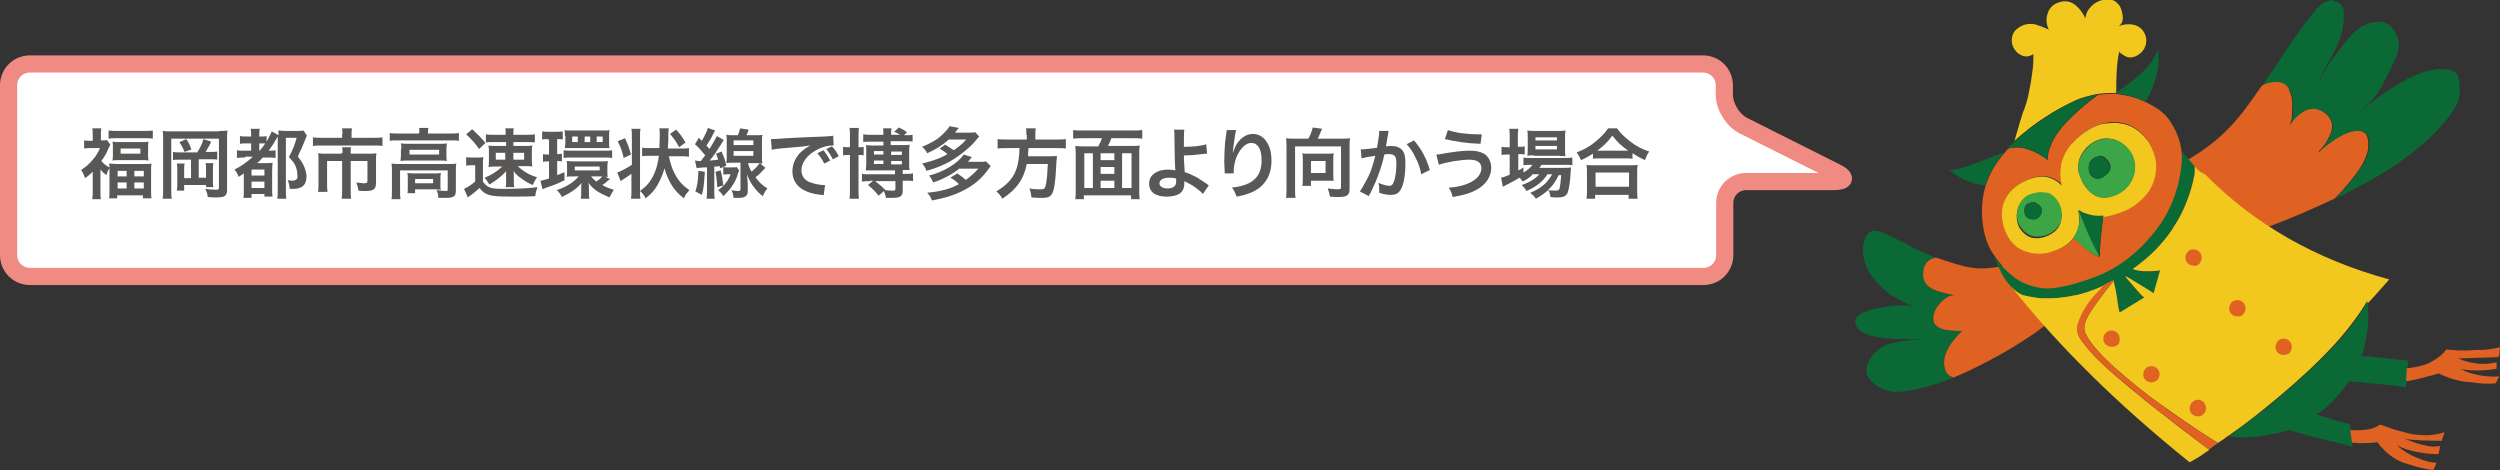
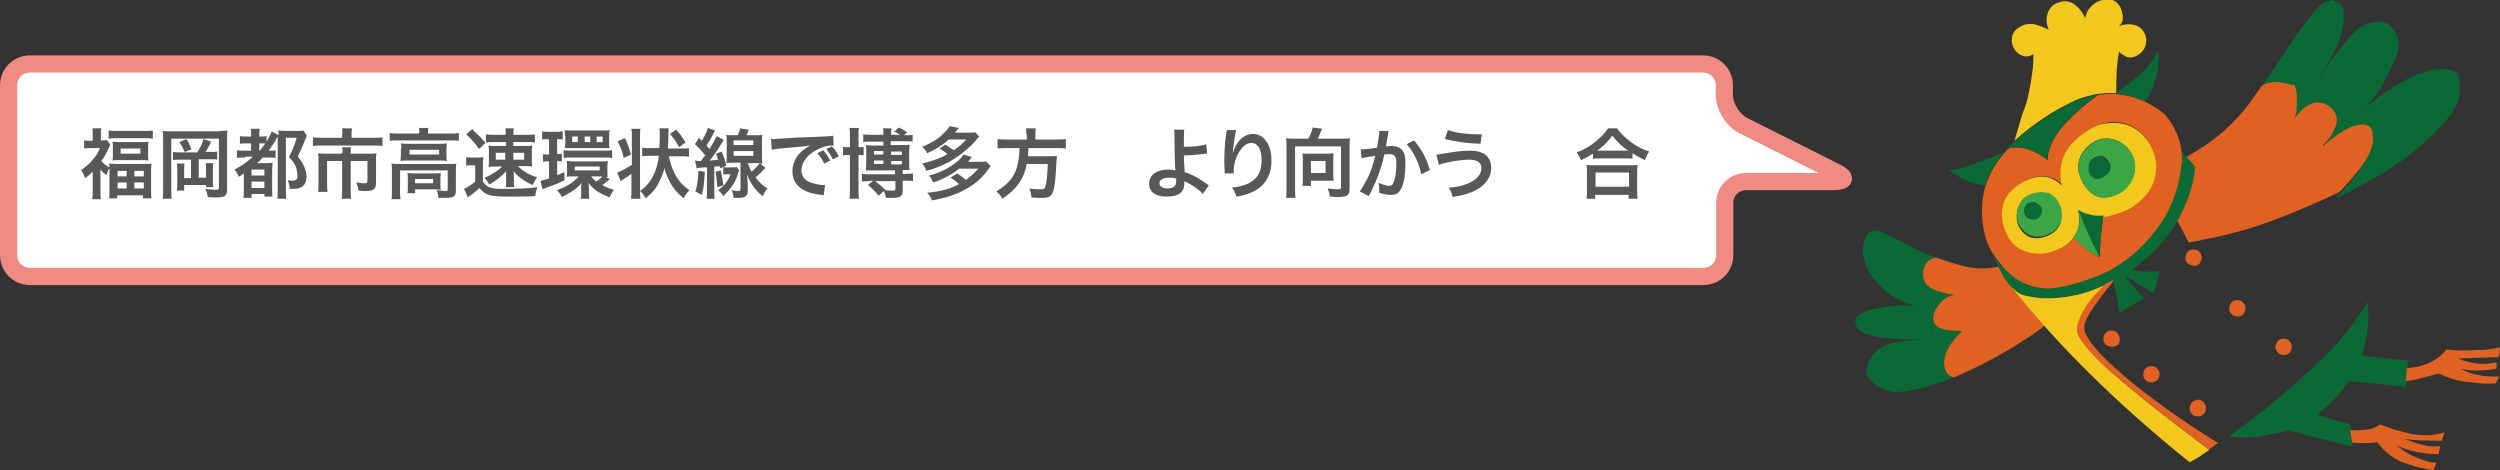
<svg xmlns="http://www.w3.org/2000/svg" version="1.1" id="レイヤー_1" x="0px" y="0px" viewBox="0 0 582.4 109.6" style="enable-background:new 0 0 582.4 109.6;" xml:space="preserve" width="582.4" height="109.6">
  <rect x="0" y="0" width="582.4" height="109.6" fill="#333333" stroke="none" />
  <style type="text/css">
	.st0{fill:#FFFFFF;}
	.st1{fill:none;stroke:#F08B84;stroke-width:4;stroke-miterlimit:10;}
	.st2{fill:#595857;}
	.st3{fill:#0B6936;}
	.st4{fill:#DF6223;}
	.st5{fill:#F2C81F;}
	.st6{fill:#717D73;}
	.st7{fill:#3CA546;}
</style>
  <g>
    <path class="st0" d="M427.2,42.3c2.8,0,3-1,0.5-2.2l-21.5-10.8c-2.5-1.2-4.5-4.5-4.5-7.2v-2.2c0-2.8-2.2-5-5-5H7c-2.8,0-5,2.2-5,5   v39.5c0,2.8,2.2,5,5,5h389.8c2.8,0,5-2.2,5-5V47.3c0-2.8,2.2-5,5-5H427.2z" />
    <path class="st1" d="M427.2,42.3c2.8,0,3-1,0.5-2.2l-21.5-10.8c-2.5-1.2-4.5-4.5-4.5-7.2v-2.2c0-2.8-2.2-5-5-5H7c-2.8,0-5,2.2-5,5   v39.5c0,2.8,2.2,5,5,5h389.8c2.8,0,5-2.2,5-5V47.3c0-2.8,2.2-5,5-5H427.2z" />
  </g>
  <g>
    <path class="st2" d="M21.6,40c-0.6,0.6-0.9,0.9-1.8,1.5c-0.2-0.7-0.5-1.3-0.9-1.9c1.2-0.8,2-1.5,2.8-2.5c0.7-0.8,1.1-1.5,1.6-2.6   H21c-0.5,0-1,0-1.4,0.1v-1.9c0.4,0.1,0.8,0.1,1.3,0.1h0.7v-1.5c0-0.5,0-1-0.1-1.4h2.1c-0.1,0.4-0.1,0.9-0.1,1.4v1.4H24   c0.4,0,0.7,0,0.9-0.1l0.8,1.1c-0.1,0.3-0.3,0.6-0.4,0.8c-0.4,1-0.9,2-1.7,3c0.5,0.6,1.1,1.1,1.9,1.5c0-0.4,0-0.5-0.1-0.9   c0.5,0,1,0.1,1.8,0.1h6.3c0.9,0,1.4,0,1.8-0.1c-0.1,0.5-0.1,1-0.1,1.8v4.5c0,0.8,0,1.4,0.1,1.8h-2v-0.7h-6v0.7h-1.9   c0.1-0.5,0.1-1.1,0.1-1.8V40c0-0.3,0-0.4,0-0.8c-0.4,0.6-0.5,0.9-0.7,1.6c-0.7-0.5-0.9-0.7-1.4-1.3v5c0,0.9,0,1.4,0.1,1.9h-2   c0.1-0.6,0.1-1.2,0.1-1.9V40z M25.3,30.4c0.6,0.1,1.2,0.1,1.9,0.1h6.5c0.9,0,1.4,0,1.9-0.1v1.9c-0.5-0.1-1-0.1-1.7-0.1H27   c-0.7,0-1.2,0-1.7,0.1V30.4z M26.3,34.4c0-0.6,0-0.9-0.1-1.4c0.5,0.1,1,0.1,1.7,0.1h5c0.7,0,1.2,0,1.7-0.1   c-0.1,0.4-0.1,0.7-0.1,1.4v1.6c0,0.6,0,0.9,0.1,1.4c-0.5-0.1-0.9-0.1-1.7-0.1h-5c-0.7,0-1.2,0-1.7,0.1c0.1-0.4,0.1-0.8,0.1-1.4   V34.4z M27.4,41.1h2.1v-1.3h-2.1V41.1z M27.4,43.9h2.1v-1.4h-2.1V43.9z M28.1,35.8h4.6v-1.2h-4.6V35.8z M31.3,41.1h2.2v-1.3h-2.2   V41.1z M31.3,43.9h2.2v-1.4h-2.2V43.9z" />
    <path class="st2" d="M51.1,30.5c1,0,1.4,0,1.9-0.1c-0.1,0.6-0.1,1.1-0.1,1.9v12c0,0.7-0.2,1.1-0.6,1.4c-0.4,0.2-1,0.3-2,0.3   c-0.6,0-0.9,0-1.9-0.1c-0.1-0.8-0.2-1.1-0.6-1.9c0.7,0.1,1.9,0.2,2.5,0.2c0.5,0,0.7-0.1,0.7-0.4V32.3H39.9v12c0,1,0,1.5,0.1,2h-2.1   c0.1-0.6,0.1-1.2,0.1-2V32.2c0-0.7,0-1.2-0.1-1.7c0.6,0.1,1.1,0.1,2,0.1H51.1z M46,35.4c0.6-0.9,1.1-1.9,1.4-3l1.8,0.6   c-0.5,1.1-0.8,1.5-1.3,2.4H49c0.8,0,1.1,0,1.6-0.1v1.9c-0.4-0.1-0.9-0.1-1.6-0.1h-2.7v4.3H48v-2c0-0.6,0-0.9-0.1-1.4h1.8   c-0.1,0.5-0.1,0.8-0.1,1.5v2.4c0,0.8,0,1.2,0.1,1.7H48l0-0.5h-5.1v1.3h-1.7c0.1-0.6,0.1-1,0.1-1.9v-2.9c0-0.7,0-0.9-0.1-1.5H43   c-0.1,0.4-0.1,0.8-0.1,1.4v2h1.6v-4.3h-2.6c-0.7,0-1.2,0-1.6,0.1v-1.9c0.5,0.1,0.9,0.1,1.6,0.1H46z M43.4,32.4   c0.7,1,0.7,1.2,1.2,2.4L43,35.4c-0.4-1-0.7-1.5-1.2-2.3L43.4,32.4z" />
    <path class="st2" d="M57.1,36.7c-0.9,0-1.4,0-1.9,0.1V35c0.5,0.1,0.9,0.1,1.9,0.1h1.4v-1.7h-0.9c-0.7,0-1.2,0-1.7,0.1v-1.8   c0.5,0.1,0.8,0.1,1.7,0.1h0.9v-0.4c0-0.6,0-1-0.1-1.4h2.1c-0.1,0.4-0.1,0.8-0.1,1.4v0.4h0.4c0.6,0,0.9,0,1.3-0.1V33   c0.6-1.1,1-1.8,1.2-2.4l1.6,0.9c0-0.5,0-0.7-0.1-1.1c0.5,0,0.8,0.1,1.6,0.1h2.8c0.7,0,1.1,0,1.5-0.1l0.8,1.2   c-0.2,0.4-0.2,0.4-0.3,0.7c-0.1,0.2-0.6,1.5-0.8,1.9c0,0.1-0.2,0.5-0.5,1.1c-0.1,0.2-0.3,0.6-0.5,1.2c0.8,1,1.1,1.5,1.5,2.4   c0.3,0.8,0.5,1.5,0.5,2.2c0,1.4-0.5,2.2-1.4,2.6C69.3,44,68.8,44,67.5,44c-0.1-1-0.2-1.4-0.5-2c0.6,0,0.7,0.1,0.9,0.1   c1,0,1.4-0.3,1.4-1c0-0.6-0.1-1.2-0.2-1.7c-0.3-1.1-0.8-1.8-1.8-2.8c0.8-1.5,1.4-2.9,1.8-4.5h-2.5v11.8c0,1,0,1.8,0.1,2.4h-2.1   c0.1-0.5,0.1-1.2,0.1-2.5V31.8c-0.1,0.2-0.2,0.3-0.3,0.5c-0.6,1.1-1.2,2-1.8,2.8h0.2c0.6,0,1,0,1.4-0.1v1.8   c-0.5-0.1-0.9-0.1-1.7-0.1h-1.3c-0.5,0.6-0.8,0.9-1.3,1.3H62c0.7,0,1.1,0,1.5-0.1c0,0.5-0.1,0.8-0.1,1.9v4.2c0,0.8,0,1.4,0.1,1.8   h-1.9v-0.6h-3v0.9h-1.9c0.1-0.4,0.1-1.1,0.1-2v-3.7c-0.4,0.3-0.7,0.5-1.2,0.8c-0.3-0.8-0.5-1.2-1-1.7c1.5-0.7,2.9-1.7,4.3-3H57.1z    M58.6,40.9h3v-1.4h-3V40.9z M58.6,43.8h3v-1.5h-3V43.8z M60.5,35.1c0.5-0.6,1-1.2,1.3-1.7c-0.3,0-0.5,0-0.8,0h-0.6v1.7H60.5z" />
    <path class="st2" d="M79.8,31.2c0-0.5-0.1-1-0.1-1.3H82c-0.1,0.4-0.1,0.8-0.1,1.3v0.9h5c1,0,1.6,0,2.2-0.1v2   c-0.6-0.1-1.1-0.1-2.2-0.1H75.1c-0.8,0-1.5,0-2.2,0.1v-2c0.7,0.1,1.3,0.1,2.2,0.1h4.6V31.2z M79.8,35.6c0-0.5,0-0.9-0.1-1.3h2.1   c-0.1,0.2-0.1,0.6-0.1,1.3v0.2H86c0.8,0,1.2,0,1.7-0.1c-0.1,0.5-0.1,0.9-0.1,1.5v5.3c0,1.6-0.5,2-2.6,2c-0.4,0-0.7,0-1.5-0.1   c-0.1-0.8-0.2-1.1-0.5-1.9c0.8,0.1,1.4,0.2,1.7,0.2c0.7,0,0.9-0.1,0.9-0.6v-4.6h-3.9v6.6c0,0.9,0,1.5,0.1,2.2h-2.2   c0.1-0.7,0.1-1.4,0.1-2.2v-6.6h-3.5v5.1c0,1,0,1.5,0.1,2.1h-2.2c0.1-0.7,0.1-1.3,0.1-2.1v-5.4c0-0.6,0-1-0.1-1.5   c0.6,0.1,1.1,0.1,1.8,0.1h3.7V35.6z" />
    <path class="st2" d="M97.7,30.9c0-0.4,0-0.8-0.1-1.1h2.2c-0.1,0.4-0.1,0.7-0.1,1.1v0.2h5.3c0.8,0,1.3,0,1.9-0.1v1.8   c-0.6-0.1-1-0.1-1.9-0.1H92.6c-0.8,0-1.2,0-1.8,0.1V31c0.6,0.1,1.1,0.1,1.9,0.1h4.9V30.9z M91.3,39.7c0-0.6,0-1.1-0.1-1.6   c0.6,0.1,1.1,0.1,1.9,0.1h11.5c0.9,0,1.3,0,1.7-0.1c-0.1,0.6-0.1,1-0.1,1.6v4.5c0,0.9-0.1,1.2-0.4,1.5c-0.4,0.3-0.9,0.4-2.1,0.4   c-0.4,0-0.5,0-1,0c-0.3,0-0.3,0-0.6,0c0-0.8-0.1-1.2-0.4-1.8c1,0.1,1.7,0.2,2.2,0.2c0.3,0,0.4-0.1,0.4-0.4v-4.4H93.2v4.7   c0,0.9,0,1.3,0.1,2h-2.1c0.1-0.4,0.1-1.1,0.1-2V39.7z M93.5,34.7c0-0.6,0-0.9-0.1-1.3c0.5,0.1,0.9,0.1,1.7,0.1h7.4   c0.7,0,1.1,0,1.6-0.1c0,0.5-0.1,0.7-0.1,1.3v1.5c0,0.7,0,0.9,0.1,1.3c-0.5-0.1-0.9-0.1-1.7-0.1h-7.4c-0.7,0-1.2,0-1.7,0.1   c0-0.4,0.1-0.7,0.1-1.3V34.7z M102.6,43c0,0.5,0,0.9,0.1,1.2c-0.3,0-1-0.1-1.5-0.1h-4.5V45h-1.8c0.1-0.3,0.1-0.7,0.1-1.4v-2.1   c0-0.5,0-0.8-0.1-1.2c0.4,0,0.8,0.1,1.4,0.1h4.9c0.7,0,0.9,0,1.5-0.1c0,0.3-0.1,0.6-0.1,1.1V43z M95.4,36h6.9v-1.1h-6.9V36z    M96.7,42.7h4.2v-1h-4.2V42.7z" />
    <path class="st2" d="M108.5,36.6c0.5,0.1,0.7,0.1,1.4,0.1h1.3c0.5,0,0.9,0,1.4-0.1c-0.1,0.5-0.1,1-0.1,1.9v3.8   c1,1.4,1.8,1.7,4.5,1.7c3.5,0,6.1-0.1,8.2-0.4c-0.3,1-0.4,1.1-0.5,2.1c-1.6,0.1-3.8,0.1-5.6,0.1c-3,0-4.3-0.1-5.2-0.4   c-0.9-0.3-1.5-0.7-2.2-1.6c-0.8,0.7-1.2,1.1-1.9,1.6c-0.4,0.2-0.6,0.4-0.8,0.6l-0.9-2c0.7-0.3,1.8-1,2.6-1.7v-3.8h-0.9   c-0.5,0-0.7,0-1.2,0.1V36.6z M110,30.1c1.3,1.2,2,1.9,3.1,3.2l-1.5,1.4c-0.9-1.3-1.7-2.2-3-3.4L110,30.1z M114.9,33.1   c-0.8,0-1.2,0-1.7,0.1v-1.9c0.6,0.1,1,0.1,2,0.1h2.6V31c0-0.4,0-0.8-0.1-1.1h2c-0.1,0.3-0.1,0.6-0.1,1v0.5h3.1c1,0,1.4,0,1.9-0.1   v1.9c-0.6-0.1-0.8-0.1-1.6-0.1h-3.4V34h2.7c0.7,0,1.2,0,1.7-0.1c-0.1,0.5-0.1,0.9-0.1,1.6v1.7c0,0.7,0,1.1,0.1,1.6   c-0.4-0.1-0.9-0.1-1.7-0.1h-1.7c0.7,0.6,0.9,0.8,1.5,1.2c1,0.7,1.8,1,3,1.4c-0.5,0.8-0.6,0.9-1,1.8c-1.1-0.5-1.7-0.8-2.6-1.5   c-0.9-0.6-1.3-1-1.9-1.8c0.1,0.3,0.1,0.7,0.1,1.3v1.3c0,0.5,0,0.8,0.1,1.2h-2c0.1-0.4,0.1-0.7,0.1-1.2v-1.3c0-0.1,0-0.5,0-1.2   c-1,1.1-2.1,2-3.9,3.1c-0.4-0.7-0.6-1-1.1-1.6c1.7-0.7,2.9-1.5,4.1-2.6h-1.5c-0.8,0-1.2,0-1.7,0.1c0.1-0.6,0.1-0.9,0.1-1.6v-1.7   c0-0.7,0-1.1-0.1-1.7c0.5,0.1,1,0.1,1.8,0.1h2.3v-0.9H114.9z M115.5,35.6v1.6h2.2v-1.6H115.5z M119.6,37.2h2.5v-1.6h-2.5V37.2z" />
    <path class="st2" d="M127.6,32.4c-0.6,0-0.9,0-1.3,0.1v-1.9c0.5,0.1,0.9,0.1,1.5,0.1h1.7c0.7,0,1.1,0,1.6-0.1v1.9   c-0.4-0.1-0.7-0.1-1.1-0.1h-0.2v3.5c0.5,0,0.6,0,1.1-0.1v1.8c-0.4,0-0.7-0.1-1.1-0.1v3.3c0.5-0.2,0.8-0.3,1.7-0.7V42   c-1.6,0.8-2.7,1.2-4.2,1.7c-0.3,0.1-0.7,0.3-0.9,0.4l-0.5-2c0.3,0,0.9-0.2,2-0.5v-4h-0.2c-0.5,0-0.8,0-1.2,0.1v-1.8   c0.4,0.1,0.7,0.1,1.2,0.1h0.2v-3.5H127.6z M142.1,41.7c-0.1,0.1-0.2,0.2-0.5,0.4c-0.4,0.4-0.8,0.7-1.3,1c1,0.6,1.7,0.8,2.7,1.1   c-0.3,0.5-0.7,1.1-1,1.8c-1.4-0.6-2.2-1-3.1-1.6c-0.8-0.6-1.3-1.1-1.8-1.8c0.1,0.6,0.1,0.9,0.1,1.3v1c0,0.6,0,1,0.1,1.4h-2   c0.1-0.4,0.1-0.8,0.1-1.5v-1c0-0.3,0-0.9,0.1-1.2c-1.1,1.3-2.2,2.1-4.6,3.3c-0.3-0.6-0.6-1.1-1.2-1.6c2.3-0.8,3.9-1.8,5.1-3.2h-1.4   c-0.6,0-1.2,0-1.4,0.1c0.1-0.3,0.1-0.6,0.1-1.1v-1.5c0-0.5,0-0.8-0.1-1.1c0.4,0,0.9,0.1,1.5,0.1h6.5c0.7,0,1.2,0,1.6-0.1   c0,0.3-0.1,0.6-0.1,1.1v1.5c0,0.5,0,0.8,0.1,1.1c-0.2,0-0.3,0-0.6,0L142.1,41.7z M131.3,35c0.5,0.1,1,0.1,1.7,0.1h7.9   c0.7,0,1.2,0,1.7-0.1v1.8c-0.6-0.1-1-0.1-1.7-0.1H133c-0.7,0-1.2,0-1.7,0.1V35z M131.6,31.6c0-0.6,0-0.9-0.1-1.3   c0.4,0.1,0.9,0.1,1.4,0.1h7.7c0.4,0,1,0,1.4-0.1c-0.1,0.5-0.1,0.8-0.1,1.3v1.7c0,0.4,0,0.9,0.1,1.2c-0.4,0-0.7,0-1.4,0H133   c-0.7,0-0.9,0-1.4,0c0-0.3,0.1-0.6,0.1-1.2V31.6z M134.6,31.8h-1.3v1.3h1.3V31.8z M133.9,39.7h5.8v-0.9h-5.8V39.7z M137.5,31.8   h-1.3v1.3h1.3V31.8z M137.7,41.1c0.4,0.5,0.7,0.8,1.2,1.2c0.6-0.4,0.9-0.6,1.4-1.2h-0.2H137.7z M140.3,31.8H139v1.3h1.4V31.8z" />
    <path class="st2" d="M147.2,31.7c0-0.7,0-1.2-0.1-1.7h2.1c-0.1,0.6-0.1,0.9-0.1,1.7v12.9c0,0.8,0,1.2,0.1,1.7H147   c0.1-0.6,0.1-1.1,0.1-2v-3.8c-0.6,0.4-1.4,1-2.1,1.4c-0.1,0.1-0.3,0.2-0.4,0.3l-0.8-2c0.8-0.3,2-0.9,3.4-1.8V31.7z M145.6,32.2   c0.7,1.5,0.9,2.1,1.4,3.8l-1.7,0.8c-0.4-1.7-0.7-2.5-1.4-3.9L145.6,32.2z M155.8,36.3c0.3,1.5,0.8,3.1,1.4,4.2   c0.5,1,1.2,1.9,1.9,2.6c0.3,0.3,0.7,0.6,1.5,1.2c-0.6,0.7-0.9,1-1.3,1.9c-1.5-1.2-2.3-2.1-3.2-3.7c-0.6-1.2-1-2.1-1.3-3.3   c-0.3,1.1-0.7,2.1-1.3,3.3c-0.8,1.6-1.7,2.6-3.1,3.7c-0.4-0.8-0.7-1.2-1.3-1.7c1.5-1.1,2.4-2.1,3.2-3.8c0.6-1.2,1-2.8,1.2-4.4h-2   c-0.8,0-1.4,0-1.9,0.1v-2c0.5,0.1,1.1,0.1,1.9,0.1h2.1c0.1-1.8,0.1-2.8,0.1-3.1c0-0.7,0-1.1-0.1-1.5h2.2c0,0.1-0.1,0.5-0.1,1.1   c0,0.4,0,0.4,0,1c0,0.7,0,1.2-0.1,2.2l0,0.4h3c0.8,0,1.4,0,1.9-0.1v2c-0.6-0.1-1.1-0.1-1.9-0.1H155.8z M158.2,34.3   c-0.6-1.2-1.1-1.9-2.1-3.1l1.4-1c1,1.1,1.3,1.5,2.2,3L158.2,34.3z" />
    <path class="st2" d="M161.9,37.4c0.3,0,0.5,0.1,0.8,0.1c0.1,0,0.1,0,0.6,0c0.4-0.6,0.6-0.8,1-1.3c-1-1.2-1.4-1.7-2.4-2.6l0.9-1.5   l0.7,0.7c0.7-1.2,1.2-2.2,1.4-3l1.7,0.6c-0.1,0.2-0.2,0.3-0.4,0.7c-0.4,0.9-1,1.9-1.6,2.8c0.3,0.4,0.3,0.4,0.7,0.8   c0.8-1.3,1.4-2.4,1.7-3l1.6,0.9c-0.2,0.3-0.3,0.5-0.6,1c-1.1,1.7-1.7,2.7-2.7,3.8c1.1-0.1,1.5-0.1,2-0.2c-0.2-0.7-0.3-0.8-0.5-1.4   l1.3-0.5c0.6,1.4,0.8,1.9,1.1,3.3l-1.4,0.6c-0.1-0.2-0.1-0.2-0.1-0.5c-0.7,0.1-0.7,0.1-1.3,0.1v5.6c0,0.9,0,1.3,0.1,1.9h-1.9   c0.1-0.6,0.1-1.1,0.1-1.9V39c-0.1,0-0.3,0-0.7,0c-1.4,0.1-1.4,0.1-1.7,0.2L161.9,37.4z M164.2,40c-0.2,3.1-0.3,4-0.7,5.4l-1.5-0.8   c0.4-1.3,0.6-2.2,0.7-4.8L164.2,40z M167.9,39.7c0.4,1.6,0.4,2.2,0.6,3.5l-1.4,0.4c-0.1-1.5-0.2-2.3-0.4-3.6L167.9,39.7z    M169.5,40.6c-0.5,0-0.7,0-1,0.1v-1.8c0.3,0.1,0.5,0.1,1.1,0.1h1.2c0.4,0,0.6,0,0.8-0.1l0.6,0.8c-0.1,0.2-0.1,0.2-0.2,0.5   c-0.4,1.4-0.8,2.2-1.5,3.2c-0.6,0.9-1,1.3-2,2.3c-0.3-0.5-0.6-0.9-1.2-1.4c1.4-1,2.3-2.1,2.9-3.7H169.5z M174.2,37.8   c0.2,0.8,0.4,1.4,0.9,2.2c0.7-0.6,1.3-1.2,1.9-2l1.3,1.1c-0.9,1-1.5,1.6-2.3,2.2c0.9,1.2,1.6,1.9,2.8,2.6c-0.5,0.5-0.7,0.9-1.1,1.8   c-0.9-0.7-1.3-1.1-1.9-1.9c-0.8-1-1.2-1.7-1.8-3.2c0.1,1.1,0.2,1.9,0.2,2.4l0,1.5c0,1.1-0.6,1.6-2.1,1.6c0,0-0.1,0-0.1,0h-0.5   c-0.3,0-0.3,0-0.6,0c-0.1-0.8-0.2-1.2-0.5-1.8c0.6,0.1,1,0.2,1.5,0.2c0.4,0,0.6-0.1,0.6-0.4v-6.2h-1.5c-0.6,0-1.3,0-1.8,0.1   c0.1-0.5,0.1-1.1,0.1-1.7v-3.2c0-0.7,0-1.3-0.1-1.7c0.5,0.1,0.9,0.1,1.7,0.1h1c0.3-0.7,0.4-1.1,0.5-1.6l2,0.3   c-0.2,0.6-0.3,0.9-0.5,1.3h2c0.9,0,1.3,0,1.7-0.1c-0.1,0.5-0.1,0.9-0.1,1.8v3.2c0,0.8,0,1.2,0.1,1.7c-0.5-0.1-1.1-0.1-1.7-0.1   H174.2z M170.9,33.8h4.6v-1.1h-4.6V33.8z M170.9,36.3h4.6v-1.1h-4.6V36.3z" />
    <path class="st2" d="M179.6,32.4c0.4,0,0.6,0,0.7,0c0.3,0,0.3,0,2.9-0.2c1-0.1,4-0.2,8.9-0.4c1.5-0.1,1.7-0.1,2-0.2l0.1,2.3   c-0.2,0-0.2,0-0.4,0c-1.1,0-2.4,0.4-3.5,1c-2.3,1.2-3.6,3-3.6,4.8c0,1.4,0.9,2.5,2.4,2.9c0.9,0.3,2,0.5,2.7,0.5c0,0,0.2,0,0.4,0   l-0.3,2.4c-0.2-0.1-0.3-0.1-0.6-0.1c-2-0.2-3.1-0.6-4.2-1.2c-1.6-0.9-2.5-2.4-2.5-4.3c0-1.5,0.6-3,1.7-4.2c0.7-0.7,1.3-1.2,2.5-1.8   c-1.4,0.2-2.1,0.3-6,0.6c-1.2,0.1-2.3,0.2-3,0.4L179.6,32.4z M191.8,35c0.7,0.8,1,1.3,1.6,2.4l-1.4,0.7c-0.5-1.1-1-1.7-1.6-2.4   L191.8,35z M194,37.1c-0.5-1-0.9-1.6-1.5-2.4l1.3-0.6c0.7,0.7,1.1,1.3,1.6,2.3L194,37.1z" />
    <path class="st2" d="M198,31.6c0-0.8,0-1.2-0.1-1.8h2.2c-0.1,0.5-0.1,0.9-0.1,1.8v2.7c0.7,0,0.8,0,1.2-0.1v2   c-0.3-0.1-0.5-0.1-1.2-0.1v8c0,0.9,0,1.6,0.1,2.2h-2.2c0.1-0.6,0.1-1.2,0.1-2.2v-8c-0.8,0-1.1,0-1.6,0.1v-2   c0.4,0.1,0.7,0.1,1.6,0.1V31.6z M202.7,42.2c-0.7,0-1.3,0-1.9,0.1v-1.8c0.4,0.1,1.2,0.1,1.9,0.1h5.8v-0.9h-5.3c-0.8,0-1.1,0-1.5,0   c0-0.5,0.1-0.9,0.1-1.4v-3.2c0-0.7,0-1-0.1-1.3c0.4,0,0.7,0.1,1.5,0.1h2.6v-0.9H203c-0.8,0-1.4,0-1.9,0.1v-1.8   c0.6,0.1,1.1,0.1,1.9,0.1h2.8v-0.1c0-0.5,0-1-0.1-1.4h2c-0.1,0.4-0.1,0.9-0.1,1.4v0.1h2.1c-0.4-0.2-0.6-0.4-1.4-0.7l1.1-1   c0.9,0.4,1.2,0.6,1.9,1.1l-0.7,0.7h0.6c0.5,0,1,0,1.4-0.1V33c-0.4-0.1-1-0.1-1.9-0.1h-3.2v0.9h2.8c0.7,0,1.1,0,1.6-0.1   c0,0.4-0.1,0.7-0.1,1.3v3.2c0,0.6,0,0.9,0.1,1.4c-0.5,0-0.7,0-1.6,0v0.9h0.8c0.8,0,1.1,0,1.6-0.1v1.8c-0.4-0.1-0.9-0.1-1.6-0.1   h-0.8v2.3c0,0.7-0.2,1.2-0.6,1.4c-0.4,0.2-0.8,0.3-2,0.3c-0.3,0-0.6,0-1.3,0c-0.1-0.6-0.2-0.9-0.5-1.6l-1.2,1.1   c-0.9-1.1-1.4-1.6-2.5-2.5l1.2-1H202.7z M203.6,35.2v0.8h2.2v-0.8H203.6z M203.6,37.4v0.8h2.2v-0.8H203.6z M203.9,42.2   c1.1,0.9,1.5,1.2,2.4,2.1c0.5,0.1,1.1,0.1,1.7,0.1c0.5,0,0.6-0.1,0.6-0.4v-1.8H203.9z M207.6,36.1h2.5v-0.8h-2.5V36.1z M207.6,38.3   h2.5v-0.8h-2.5V38.3z" />
    <path class="st2" d="M220.2,33.7c0.8,0.5,1.2,0.8,2,1.3c1.4-1,2-1.5,2.9-2.5h-4.1c-1.5,1.4-3,2.3-5,3.2c-0.3-0.6-0.6-1-1.2-1.5   c2-0.8,3.6-1.7,4.8-2.9c0.8-0.8,1.3-1.3,1.6-1.9l2.2,0.4c-0.5,0.6-0.6,0.6-0.9,1.1h3.1c0.7,0,1.2,0,1.6-0.1l0.9,1   c-1,1.2-1.5,1.8-2.3,2.5c-3,2.7-5.9,4.4-10,5.5c-0.2-0.7-0.5-1.2-1-1.7c2.4-0.6,4.3-1.2,5.9-2.2c-0.5-0.5-1.1-0.8-1.8-1.3   L220.2,33.7z M223.6,39.2c-1.3,1-1.8,1.3-2.9,1.9c-1.2,0.6-2,1-3.3,1.4c-0.4-0.8-0.5-1.1-1-1.6c3.4-0.8,6.8-2.9,8.1-4.9l1.9,0.6   c-0.5,0.6-0.6,0.7-0.9,1.1h2.6c0.7,0,1.1,0,1.6-0.1l1.1,1.1c-0.2,0.3-0.3,0.3-0.6,0.8c-1.7,2.3-3.4,3.7-6.2,5.1   c-2.1,1-3.8,1.5-6.9,2.1c-0.3-0.9-0.5-1.1-1.1-1.8c3.2-0.3,5.4-0.9,7.4-2c-0.7-0.7-1.1-1-2-1.5l1.6-1c0.9,0.6,1.3,0.9,2,1.5   c1-0.7,1.7-1.3,2.9-2.6H223.6z" />
    <path class="st2" d="M239.1,31.4c0-0.6,0-1.1-0.1-1.5h2.3c-0.1,0.4-0.1,0.8-0.1,1.5v1.1h4.9c1,0,1.6,0,2.2-0.1v2.2   c-0.6-0.1-1.1-0.1-2.2-0.1h-6.5c-0.1,1.3-0.1,1.4-0.1,1.9h4.9c0.9,0,1.4,0,1.8-0.1c0,0.1,0,0.1,0,0.2c0,0.3,0,0.5-0.1,1.2   c-0.1,2.7-0.3,5-0.6,6.3c-0.4,1.7-1,2.1-2.8,2.1c-0.6,0-1,0-2.4-0.1c-0.1-0.8-0.2-1.4-0.5-2.1c1,0.2,1.9,0.2,2.7,0.2   c0.8,0,1-0.2,1.2-1.4c0.2-1.1,0.3-2.2,0.4-4.5h-4.9c-0.7,3.6-2.4,5.9-5.7,8.1c-0.4-0.8-0.8-1.2-1.4-1.7c1.6-1,2.3-1.6,3.2-2.6   c1.5-1.8,2.1-3.9,2.2-7.5h-2.9c-0.9,0-1.6,0-2.2,0.1v-2.2c0.6,0.1,1.3,0.1,2.2,0.1h4.6V31.4z" />
-     <path class="st2" d="M255.9,34c0.3-0.6,0.6-1.1,0.8-1.8h-4.5c-0.9,0-1.5,0-2.2,0.1v-2c0.6,0.1,1.3,0.1,2.2,0.1h11.7   c0.8,0,1.5,0,2.2-0.1v2c-0.6-0.1-1.3-0.1-2.2-0.1h-5c-0.2,0.6-0.5,1.3-0.8,1.8h5.3c0.9,0,1.5,0,2.1-0.1c-0.1,0.7-0.1,1.2-0.1,2.3   V44c0,1,0,1.8,0.1,2.4h-2v-0.9h-11v0.9h-2c0.1-0.7,0.1-1.3,0.1-2.4v-7.7c0-0.9,0-1.5-0.1-2.3c0.6,0.1,1.2,0.1,2.1,0.1H255.9z    M254.6,35.7h-2v8.1h2V35.7z M256.4,37.3h3.2v-1.6h-3.2V37.3z M259.6,38.9h-3.2v1.6h3.2V38.9z M259.6,43.8v-1.7h-3.2v1.7H259.6z    M261.4,43.8h2.2v-8.1h-2.2V43.8z" />
    <path class="st2" d="M275.9,30.2c-0.1,0.6-0.1,1.5-0.1,2.8c0,0.2,0,0.3,0,1.2c2.1,0,4.1-0.2,5.2-0.6l0.2,2.2c-0.4,0-0.4,0-1.2,0.1   c-1.5,0.2-2.8,0.3-4.2,0.3c0,1.4,0.1,2.2,0.2,3.9c1,0.3,1.8,0.7,2.8,1.2c0.6,0.4,0.9,0.6,2.3,1.5c0.2,0.2,0.3,0.2,0.5,0.4l-1.4,2   c-0.3-0.4-0.6-0.7-1.3-1.2c-0.9-0.7-1.4-1-2.4-1.5c-0.2-0.1-0.4-0.2-0.6-0.3c0,0.1,0,0.3,0,0.6c0,2-1.4,3-4.1,3   c-1.8,0-3.1-0.5-3.7-1.5c-0.3-0.4-0.4-1-0.4-1.6c0-1.9,1.8-3.2,4.4-3.2c0.7,0,1.3,0.1,1.7,0.2c0-0.1,0-0.1,0-0.2   c-0.1-0.6-0.2-5.5-0.2-7.7c0-0.9,0-1.1-0.1-1.6L275.9,30.2z M272.3,41.4c-1.3,0-2.2,0.5-2.2,1.3c0,0.4,0.2,0.7,0.6,0.9   c0.3,0.2,0.8,0.3,1.3,0.3c0.7,0,1.3-0.2,1.6-0.5c0.2-0.2,0.4-0.6,0.4-1c0-0.3,0-0.8,0-0.8C273.3,41.4,273,41.4,272.3,41.4z" />
    <path class="st2" d="M288,30.3c-0.2,0.6-0.3,1.1-0.6,3.4c-0.1,0.7-0.2,1.4-0.2,1.8h0.1c0-0.1,0-0.1,0.1-0.4   c0.2-0.6,0.6-1.5,1.1-2.1c1-1.2,2.1-1.8,3.4-1.8c1.2,0,2.3,0.6,3,1.6c0.9,1.2,1.3,2.6,1.3,4.7c0,3.4-1.6,6-4.6,7.3   c-0.9,0.4-2.2,0.8-3.5,1c-0.4-1-0.6-1.4-1.1-2.1c1.8-0.2,2.8-0.5,3.9-1c2.1-1.1,3-2.7,3-5.4c0-2.6-0.9-4-2.4-4   c-0.7,0-1.3,0.3-1.9,0.9c-1.4,1.4-2.2,3.6-2.2,5.8c0,0.1,0,0.2,0,0.4l-2.1,0c0-0.1,0-0.2,0-0.2c0-0.1,0-0.2,0-0.3   c0-0.5-0.1-1.8-0.1-2.2c0-1.4,0.1-3.4,0.2-4.6l0.3-2.2c0-0.3,0.1-0.4,0.1-0.6L288,30.3z" />
    <path class="st2" d="M304.8,32.3c0.4-0.7,0.9-1.9,1-2.6L308,30c-0.1,0.2-0.2,0.5-0.4,0.9c-0.3,0.7-0.4,1-0.6,1.4h5.8   c0.8,0,1.2,0,1.7-0.1c-0.1,0.6-0.1,1.1-0.1,1.7v10.1c0,0.9-0.2,1.3-0.7,1.6c-0.4,0.2-1,0.3-2,0.3c-0.4,0-0.7,0-1.9-0.1   c-0.1-0.8-0.2-1.1-0.5-1.9c0.8,0.1,1.7,0.2,2.3,0.2c0.7,0,0.8-0.1,0.8-0.5v-9.5h-10.7v10c0,1,0,1.4,0.1,2h-2.2c0.1-0.5,0.1-1,0.1-2   V34c0-0.6,0-1.1-0.1-1.8c0.5,0.1,0.9,0.1,1.7,0.1H304.8z M310.6,40.7c0,0.6,0,1,0.1,1.4c-0.4,0-1,0-1.5,0h-3.8v1.2h-2   c0.1-0.5,0.1-1,0.1-1.5V37c0-0.5,0-0.9-0.1-1.3c0.4,0.1,0.7,0.1,1.3,0.1h4.7c0.5,0,0.9,0,1.3-0.1c-0.1,0.5-0.1,0.8-0.1,1.4V40.7z    M305.4,40.3h3.4v-2.8h-3.4V40.3z" />
    <path class="st2" d="M323.5,30.5c-0.1,0.2-0.1,0.4-0.1,0.6c0,0.2-0.1,0.3-0.1,0.6c-0.1,0.4-0.1,0.4-0.3,1.7   c-0.1,0.4-0.1,0.4-0.1,0.7c0.5,0,0.8-0.1,1.1-0.1c1.2,0,2,0.3,2.6,0.9c0.6,0.7,0.8,1.5,0.8,3.2c0,3.1-0.5,5.5-1.4,6.5   c-0.5,0.6-1,0.8-2,0.8c-0.8,0-1.6-0.1-2.7-0.5c0-0.4,0-0.6,0-0.8c0-0.5,0-0.8-0.2-1.5c1,0.4,2,0.7,2.6,0.7c0.5,0,0.8-0.3,1.1-1.2   c0.3-0.9,0.5-2.5,0.5-4.1c0-1.6-0.4-2.1-1.8-2.1c-0.4,0-0.6,0-1,0.1c-0.5,2.2-0.7,2.7-1.1,3.9c-0.6,1.8-1.1,2.9-2.1,5   c-0.1,0.2-0.1,0.2-0.3,0.5c-0.1,0.1-0.1,0.1-0.1,0.3l-2.1-1.1c0.5-0.7,1.2-2,1.9-3.3c0.8-1.7,1-2.5,1.7-5c-0.9,0.1-2.6,0.4-3.2,0.6   l-0.2-2.1c0.7,0,2.8-0.2,3.8-0.4c0.3-1.9,0.5-3,0.5-3.6c0-0.1,0-0.2,0-0.3L323.5,30.5z M329.4,32.7c1.8,2.1,2.9,4.2,3.7,6.9l-2,1   c-0.3-1.5-0.7-2.7-1.4-4c-0.6-1.3-1.2-2.1-2-3L329.4,32.7z" />
    <path class="st2" d="M334.6,36c0.5,0,0.5,0,2.1-0.3c2.5-0.4,4.1-0.6,5.6-0.6c1.4,0,2.5,0.2,3.4,0.7c1.1,0.7,1.7,1.9,1.7,3.3   c0,2-1.2,3.9-3.4,5.1c-1.5,0.8-2.7,1.2-5.6,1.7c-0.2-0.9-0.4-1.4-0.9-2.2c2.1-0.1,4-0.6,5.4-1.4c1.4-0.8,2.2-1.9,2.2-3.1   c0-1.3-0.9-2-2.8-2c-2,0-5.6,0.6-7.1,1.2L334.6,36z M337.3,30.3c2,0.7,4.6,1,7.4,1c0.1,0,0.3,0,0.5,0l-0.3,2.2   c-3.2-0.1-5.7-0.5-8.3-1.1L337.3,30.3z" />
-     <path class="st2" d="M356.9,40.8c-0.7,0.7-1.1,0.9-2.2,1.5c-0.2-0.4-0.3-0.5-0.7-0.9c-1,0.6-1.9,1.1-3.5,1.9c0,0-0.1,0.1-0.2,0.1   c0,0-0.1,0-0.2,0.1l-0.4-2.1c0.5-0.1,1.1-0.3,2-0.7V36h-0.5c-0.5,0-0.9,0-1.4,0.1v-1.9c0.4,0.1,0.8,0.1,1.4,0.1h0.5V32   c0-0.9,0-1.4-0.1-2h2.1c-0.1,0.6-0.1,1.1-0.1,2v2.2h0.3c0.6,0,0.9,0,1.3-0.1V36c-0.4-0.1-0.8-0.1-1.2-0.1h-0.3v3.8   c0.5-0.2,0.6-0.3,1.2-0.7v1.2c1-0.6,1.6-1.1,2.1-1.8h-0.4c-0.7,0-1.2,0-1.7,0.1v-1.8c0.4,0.1,0.9,0.1,1.7,0.1h7.8   c0.9,0,1.4,0,1.9-0.1v1.8c-0.5-0.1-1.1-0.1-1.8-0.1h-5.4c-0.2,0.3-0.2,0.4-0.5,0.7h5.7c0.9,0,1.2,0,1.7-0.1c0,0.3-0.1,0.5-0.1,1.1   c-0.1,2.2-0.4,4-0.7,4.8c-0.4,0.8-0.9,1.1-2.5,1.1c-0.5,0-0.8,0-1.5-0.1c-0.1-0.7-0.2-1.1-0.5-1.6c-1,0.8-1.7,1.3-2.9,2   c-0.4-0.6-0.7-0.9-1.3-1.4c1.6-0.7,2.3-1.1,3.2-1.9c0.7-0.6,1.3-1.4,1.9-2.4h-1.1c-1.1,1.7-2.6,2.9-4.9,3.9   c-0.3-0.6-0.6-0.9-1.1-1.4c2-0.7,3.2-1.5,4.1-2.5H356.9z M357.4,36.2c-0.7,0-1.3,0-1.6,0.1c0.1-0.5,0.1-1,0.1-1.7V32   c0-0.8,0-1.1-0.1-1.6c0.6,0.1,1,0.1,1.8,0.1h5.2c0.9,0,1.4,0,1.9-0.1c-0.1,0.5-0.1,0.9-0.1,1.8v2.5c0,0.8,0,1.3,0.1,1.7   c-0.4,0-0.9-0.1-1.6-0.1H357.4z M357.7,32.7h5V32h-5V32.7z M357.7,34.8h5V34h-5V34.8z M363.1,40.8c-0.7,1.5-1.4,2.5-2.5,3.5   c0.7,0.1,1.3,0.1,1.8,0.1c0.7,0,0.9-0.2,1-0.9c0.1-0.6,0.2-1.4,0.3-2.7H363.1z" />
    <path class="st2" d="M371.1,35.8c-1.2,0.7-1.6,1-2.8,1.5c-0.3-0.7-0.5-1.1-1-1.8c1.7-0.6,3.2-1.5,4.5-2.6c1.2-1,2.1-1.9,2.8-3h2.1   c0.8,1.1,1.6,1.9,3,3c1.4,1.1,2.7,1.8,4.5,2.4c-0.5,0.7-0.6,1.1-1,2c-1.3-0.6-1.8-0.9-2.9-1.6V37c-0.4-0.1-0.9-0.1-1.6-0.1h-6.1   c-0.6,0-1.1,0-1.5,0.1V35.8z M369.6,46.2c0.1-0.6,0.1-1.1,0.1-1.9v-4.1c0-0.7,0-1.2-0.1-1.8c0.4,0.1,0.8,0.1,1.5,0.1h8.9   c0.7,0,1.1,0,1.5-0.1c-0.1,0.5-0.1,1-0.1,1.8v4.2c0,0.8,0,1.3,0.1,1.9h-2.1v-0.9h-7.8v0.9H369.6z M371.7,43.5h7.8v-3.3h-7.8V43.5z    M378.7,35.1c0.2,0,0.3,0,0.6,0c-1.6-1.1-2.5-2-3.7-3.5c-1.1,1.5-1.9,2.3-3.5,3.5c0.2,0,0.3,0,0.5,0H378.7z" />
  </g>
  <g>
    <path class="st3" d="M546,3.1c0-1.5-0.7-2.5-2.1-2.8c-0.5-0.4-1.4-0.3-2.6,0.4c-0.8,0.1-3.6,3.5-8.2,10.2c-2.4,3.7-4.5,6.7-6.2,9.2   c0.9-0.6,2-0.9,3.3-0.9c1.6,0,2.7,0.7,3.4,2.1c0.4,0.8,0.6,1.8,0.6,3c0,1.6,0,2.6-0.1,3c-0.1,0.8-0.3,1.4-0.6,2   c1.8-2.4,3.5-3.7,5-3.9c1.5-0.2,2.9,0.4,4.1,1.7c1.2,1.3,1.1,3.2-0.2,5.5c-0.6,1-1.2,1.9-2,2.6v0.3c0.6-0.7,1.7-1.6,3.2-2.6   c2.3-1.6,4.3-2.4,5.9-2.4c1.1,0,1.8,0.4,2.1,1.2c0.2,0.4,0.3,1.2,0.3,2.3c0,2.4-1.8,5.6-5.3,9.5c-0.8,0.9-1.7,1.9-2.6,2.8   c1.5-0.7,3-1.5,4.5-2.3c7.3-3.7,13.1-7.7,17.6-12c4.5-4.3,6.8-7.7,6.9-10.2c0.1-2.5-0.2-4.1-0.7-4.7c-0.5-0.6-1.7-1-3.6-1   c-3,0-6.8,1.4-11.3,4.3c-1.5,0.9-3,2-4.6,3.2c-1.1,0.9-1.9,1.5-2.3,1.8c-0.1,0.1-0.2,0.2-0.3,0.2l0.3-0.3c0.8-0.6,1.5-1.3,2.1-2   c0.8-0.9,1.5-2,2.2-3.1c1.2-2.3,2.3-4.5,3.4-6.9c1.1-2.5,0.7-4.9-1.1-7c-0.7-0.8-1.5-1.2-2.5-1.2c-2.6-0.1-4.8,0.9-6.6,2.9   c-1.6,1.7-3,3.5-4.4,5.4c-1.2,1.6-2.3,3.4-3.2,5.2c-0.1,0.1-0.1,0.2-0.1,0.2v-0.3c0.4-0.8,0.9-1.6,1.3-2.5c0.5-0.9,1.1-1.9,1.6-2.8   c0.6-1.2,1.2-2.4,1.7-3.6C545.6,7.7,546.1,5.4,546,3.1z" />
-     <path class="st4" d="M530.2,19.1c-1.3,0-2.4,0.3-3.3,0.9c-1.3,1.8-2.3,3.3-3.2,4.5c0,0.1-0.1,0.1-0.1,0.1c-0.4,0.6-0.8,1.1-1.1,1.5   c-2.5,3.2-5.4,6.1-8.8,8.5c-0.9,0.7-2.2,1.5-3.8,2.5c-1.4,0.9-4.6,2.5-9.6,4.8l8.5,16.1l1.7-0.3c2.1-0.4,4.1-0.9,6.1-1.3   c4.7-1.1,8.9-2.4,12.7-3.9c4.5-1.7,8.9-3.6,13.2-5.6c0.4-0.2,0.8-0.4,1.3-0.6c0.9-0.9,1.8-1.8,2.6-2.8c3.5-3.9,5.3-7.1,5.3-9.5   c0-1.1-0.1-1.9-0.3-2.3c-0.3-0.8-1.1-1.2-2.1-1.2c-1.6,0-3.6,0.8-5.9,2.4c-1.5,1.1-2.6,1.9-3.2,2.6v-0.3c0.8-0.8,1.5-1.6,2-2.6   c1.4-2.3,1.4-4.1,0.2-5.5c-1.2-1.3-2.5-1.9-4.1-1.7c-1.5,0.2-3.2,1.4-5,3.9c0.3-0.6,0.5-1.2,0.6-2c0-0.4,0.1-1.4,0.1-3   c0-1.2-0.2-2.2-0.6-3C533,19.7,531.8,19.1,530.2,19.1z M516,41.1l0.1,0.1l-0.5-0.2C515.7,41,515.9,41.1,516,41.1z" />
+     <path class="st4" d="M530.2,19.1c-1.3,0-2.4,0.3-3.3,0.9c-1.3,1.8-2.3,3.3-3.2,4.5c0,0.1-0.1,0.1-0.1,0.1c-2.5,3.2-5.4,6.1-8.8,8.5c-0.9,0.7-2.2,1.5-3.8,2.5c-1.4,0.9-4.6,2.5-9.6,4.8l8.5,16.1l1.7-0.3c2.1-0.4,4.1-0.9,6.1-1.3   c4.7-1.1,8.9-2.4,12.7-3.9c4.5-1.7,8.9-3.6,13.2-5.6c0.4-0.2,0.8-0.4,1.3-0.6c0.9-0.9,1.8-1.8,2.6-2.8c3.5-3.9,5.3-7.1,5.3-9.5   c0-1.1-0.1-1.9-0.3-2.3c-0.3-0.8-1.1-1.2-2.1-1.2c-1.6,0-3.6,0.8-5.9,2.4c-1.5,1.1-2.6,1.9-3.2,2.6v-0.3c0.8-0.8,1.5-1.6,2-2.6   c1.4-2.3,1.4-4.1,0.2-5.5c-1.2-1.3-2.5-1.9-4.1-1.7c-1.5,0.2-3.2,1.4-5,3.9c0.3-0.6,0.5-1.2,0.6-2c0-0.4,0.1-1.4,0.1-3   c0-1.2-0.2-2.2-0.6-3C533,19.7,531.8,19.1,530.2,19.1z M516,41.1l0.1,0.1l-0.5-0.2C515.7,41,515.9,41.1,516,41.1z" />
    <path class="st5" d="M516.1,41.2l-0.1-0.1c-0.2,0-0.3,0-0.5-0.1L516.1,41.2z" />
-     <path class="st6" d="M502.7,11.9h0.2c0,0,0,0,0-0.1L502.7,11.9z" />
    <path class="st3" d="M434.6,55.3c-0.4,0.8-0.6,1.8-0.6,2.9c0,2.8,1.2,5.5,3.7,8.1c2.4,2.5,5.3,4.2,8.5,5c0,0,0,0,0,0   c0,0,0.1,0,0.1,0h-0.1c0,0,0,0,0,0c-2.6-0.3-5.5-0.2-8.7,0.5c-3.5,0.7-5.3,1.7-5.3,3c0,2.1,2.1,3.4,6.4,3.9   c1.4,0.2,3.2,0.3,5.2,0.3h0c1.1,0,2.5,0,4.1,0c-1.4,0.1-2.7,0.2-4.1,0.4c-0.9,0.1-1.7,0.2-2.5,0.4c-2.7,0.5-4.7,2-5.9,4.3   c-1.1,2.1-0.7,3.8,1.1,5.2c1.5,1.2,3.2,1.9,5,2c2.4,0,5.6-0.6,9.6-1.9c1.3-0.4,2.7-0.9,4.1-1.5c-0.2,0-0.3-0.1-0.4-0.1   c-1.3-0.5-1.9-1.6-1.9-3.4c0-2.1,1.4-4.5,4.2-7.3c-1.8,0-3-0.1-3.5-0.2c-2-0.3-3-1.1-3.2-2.4c-0.1-1.3,0.4-2.5,1.6-3.9   c1.2-1.3,2.3-1.9,3.4-1.8c-2.6-0.4-4.4-1-5.4-1.6c-1.3-0.8-2-1.8-2-3.2c0-1.2,0.3-2.1,0.9-2.9c0.5-0.6,1.2-1,2-1.1   c-1.4-0.5-2.9-1.2-4.6-2c-1.6-0.9-3.5-1.8-5.7-2.9c-2.2-1.1-3.6-1.5-4.4-1.3C435.5,54,434.9,54.5,434.6,55.3z" />
    <path class="st4" d="M476.3,57.2C476.2,57.2,476.2,57.2,476.3,57.2c-1.9,1-3.7,2-5.5,3c-2.2,1.3-4.5,2-7,2.2   c-2.3,0.3-4.5,0.1-6.7-0.5c-1.9-0.5-3.7-1.1-5.5-1.7c-0.2-0.1-0.5-0.2-0.7-0.2c-0.8,0.2-1.5,0.5-2,1.1c-0.6,0.7-0.9,1.7-0.9,2.9   c0,1.4,0.7,2.5,2,3.2c1,0.6,2.8,1.1,5.4,1.6c-1.1-0.1-2.2,0.5-3.4,1.8c-1.2,1.3-1.7,2.6-1.6,3.9c0.1,1.2,1.2,2.1,3.2,2.4   c0.6,0.1,1.8,0.2,3.5,0.2c-2.8,2.7-4.2,5.2-4.2,7.3c0,1.8,0.6,3,1.9,3.4c0.1,0.1,0.3,0.1,0.4,0.1c2.4-1,5-2.2,7.8-3.7   c4.1-2.1,7.8-4.4,11-6.6c3-2.1,4.8-3.8,5.6-5c0.1-0.1,1.7-1.8,5-4.9L476.3,57.2L476.3,57.2z" />
    <path class="st4" d="M508.3,37.2c0-0.1,0-0.2,0-0.2c0-0.6,0-1.2-0.1-1.8c-0.3-2.6-1.3-5.1-3.1-7.6c-0.2-0.2-0.3-0.3-0.4-0.5   c-1.2-1.3-2.8-2.3-4.6-3.2c-0.1,0-0.2-0.1-0.2-0.1c-1.6-0.8-3.3-1.3-4.9-1.6c-0.6-0.1-1.2-0.2-1.8-0.3c0,0-0.1,0-0.1,0   c-1.4-0.1-2.8,0-4.3,0.2c-2.8,2-5.2,4.1-7.3,6.3c-1.9,2-3.2,3.9-3.8,5.7c-0.5,1.1-0.7,2.2-0.6,3.2c-1.6-1.2-3.1-2-4.7-2.5   c-0.2,0-0.4-0.1-0.6-0.2c-0.9-0.2-1.8-0.3-2.7-0.2c-0.5,0-0.9,0.1-1.3,0.3c-0.2,0.2-0.5,0.5-0.7,0.8c-2.1,2.3-3.6,4.9-4.5,7.7   c-0.8,2.5-1,5.2-0.8,8c0.3,3.4,1.2,6.1,2.7,8.2c0.1,0.1,0.2,0.2,0.2,0.3c1.4,2,2.9,3.6,4.6,4.9c1.8,1.3,3.9,2.2,6.4,2.6   c2.5,0.4,6.4-0.4,11.8-2.3c5.3-1.9,10-5.2,14-10c4-4.8,6.3-10.3,6.9-16.5C508.2,37.9,508.3,37.5,508.3,37.2z M482.8,33.3   c1.1-1.2,2.3-2.2,3.7-3c1.5-1,3.1-1.6,4.9-1.8c0.7-0.1,1.4-0.1,2.1,0c1.1,0.1,2.1,0.4,3.1,0.9c1.3,0.7,2.4,1.6,3.3,2.8   c0.9,1.2,1.6,2.5,2,4c0.4,1.4,0.4,2.9,0.1,4.4c0,0.2-0.1,0.3-0.1,0.5c-0.4,1.7-1.2,3.2-2.3,4.4c-1,1.1-2.2,2.1-3.6,2.9   c-1.5,0.8-3,1.3-4.7,1.7c-0.4,0.1-0.8,0.2-1.2,0.2c0,0,0,0-0.1,0c-0.2,1.8-0.4,3.2-0.5,4.1c-0.2,2-0.3,3.7-0.3,5.3h0l0,0l0,0   c-0.3,0.2-1.1-0.1-2.1-0.9c-1.1-0.7-2.4-1.9-3.9-3.4c-0.7,0.9-1.6,1.6-2.7,2.2c-2.5,1.3-4.9,1.7-7.3,1.2c-1.2-0.3-2.3-0.7-3.2-1.4   c-0.9-0.7-1.6-1.6-2.2-2.7c-1.2-2.4-1.6-4.7-1-6.9c0.6-2.3,2.2-4.2,4.7-5.5c1.8-1,3.6-1.4,5.2-1.2c1.4,0.2,2.6,0.8,3.8,2   c-0.4-1.7-0.4-3.4-0.1-5c0.4-1.8,1.2-3.3,2.4-4.7C482.7,33.4,482.8,33.3,482.8,33.3z" />
    <path class="st5" d="M486.5,30.3c-1.4,0.8-2.6,1.8-3.7,3c0,0-0.1,0.1-0.2,0.2c-1.2,1.4-2,3-2.4,4.7c-0.3,1.6-0.3,3.3,0.1,5   c-1.2-1.2-2.5-1.8-3.8-2c-1.6-0.2-3.3,0.2-5.2,1.2c-2.5,1.3-4.1,3.2-4.7,5.5c-0.5,2.2-0.2,4.5,1,6.9c0.6,1.1,1.3,2,2.2,2.7   c0.9,0.7,2,1.1,3.2,1.4c2.3,0.5,4.8,0.1,7.3-1.2c1.1-0.6,2-1.3,2.7-2.2c0.3-0.4,0.6-0.9,0.8-1.4c0.6-1.3,0.7-2.7,0.5-4.1   c0,0,0,0,0-0.1c0-0.3-0.1-0.5-0.2-0.8c0,0,0.1,0,0.1,0.1c0.2,0.2,0.5,0.3,0.8,0.4c0.5,0.2,1.2,0.5,2,0.7c0.9,0.2,1.9,0.3,3.1,0.2   c0,0,0,0,0.1,0c0.4,0,0.7-0.1,1.2-0.2c1.6-0.4,3.2-0.9,4.7-1.7c1.4-0.8,2.6-1.8,3.6-2.9c1.1-1.2,1.9-2.7,2.3-4.4   c0.1-0.2,0.1-0.3,0.1-0.5c0.3-1.5,0.3-3-0.1-4.4c-0.4-1.4-1-2.8-2-4c-0.9-1.2-2-2.1-3.3-2.8c-1-0.5-2-0.8-3.1-0.9   c-0.7-0.1-1.4-0.1-2.1,0C489.7,28.7,488,29.3,486.5,30.3z M470.8,47.1c0.6-1,1.5-1.6,2.7-1.9c1.3-0.5,2.6-0.4,3.8,0.2   c0.2,0.1,0.4,0.2,0.6,0.4c1.1,0.7,1.8,1.6,2.1,2.9c0.1,0.4,0.2,0.7,0.2,1.1c0,0.4,0,0.8,0,1.2c-0.1,1.1-0.6,2.1-1.5,2.9   c-1.1,0.9-2.3,1.4-3.8,1.6c-0.7,0-1.3,0-1.8-0.2c-0.2-0.1-0.4-0.1-0.5-0.2c-0.6-0.3-1.1-0.7-1.6-1.3c-0.9-1-1.2-2.2-1.2-3.6   C469.9,48.9,470.2,48,470.8,47.1z M484.5,40.8c-0.3-0.4-0.4-1.3-0.3-2.6c0.1-1.3,0.7-2.5,1.8-3.7c1.1-1.2,2.4-1.9,3.9-2.2   c1.9-0.2,3.5,0.3,5,1.5c1.4,1.2,2.2,2.6,2.4,4.4c0.2,1.7-0.3,3.2-1.3,4.7c-0.4,0.5-0.7,0.9-1.2,1.3c-0.9,0.8-2,1.3-3.2,1.6   c0,0,0,0,0,0c-1.7,0.5-3.3,0.2-4.7-1.1C485.8,43.7,485,42.4,484.5,40.8z" />
    <path class="st7" d="M473.5,45.1c-1.2,0.3-2.1,1-2.7,1.9c-0.6,0.9-0.9,1.9-0.9,2.8c-0.1,1.4,0.3,2.6,1.2,3.6c0.5,0.6,1,1,1.6,1.3   c0.2,0.1,0.3,0.2,0.5,0.2c0.5,0.2,1.2,0.3,1.8,0.2c1.5-0.1,2.7-0.6,3.8-1.6c0.9-0.8,1.4-1.8,1.5-2.9c0.1-0.4,0.1-0.8,0-1.2   c0-0.4-0.1-0.7-0.2-1.1c-0.4-1.2-1.1-2.2-2.1-2.9c-0.2-0.1-0.4-0.3-0.6-0.4C476,44.7,474.8,44.7,473.5,45.1z M474,47.1   c0.1,0.1,0.2,0.1,0.3,0.2c1.3,0.7,1.7,1.5,1.2,2.5c-0.1,0.2-0.2,0.4-0.4,0.6c-0.5,0.6-1.2,0.8-2,0.6c-1.1-0.2-1.6-1-1.5-2.3   c0-0.5,0.3-1,0.8-1.3C472.9,47.2,473.4,47.1,474,47.1z" />
    <path class="st3" d="M474.3,47.3c-0.1-0.1-0.2-0.1-0.3-0.2c-0.6,0-1.1,0.1-1.6,0.4c-0.5,0.3-0.7,0.7-0.8,1.3   c-0.1,1.3,0.4,2.1,1.5,2.3c0.9,0.2,1.5,0,2-0.6c0.2-0.2,0.3-0.4,0.4-0.6C476,48.8,475.6,48,474.3,47.3z" />
    <path class="st7" d="M484.2,38.2c-0.1,1.3,0,2.1,0.3,2.6c0.5,1.6,1.3,2.9,2.5,4c1.4,1.2,3,1.5,4.7,1.1c0,0,0,0,0,0   c1.2-0.3,2.3-0.9,3.2-1.6c0.4-0.4,0.8-0.8,1.2-1.3c1-1.5,1.4-3,1.3-4.7c-0.2-1.8-1-3.2-2.4-4.4c-1.5-1.3-3.1-1.8-5-1.5   c-1.5,0.2-2.8,0.9-3.9,2.2C485,35.7,484.4,36.9,484.2,38.2z M487.2,40.9c-0.3-0.3-0.4-0.6-0.5-1c-0.4-2.2,0.6-3.4,2.8-3.6   c0.3,0,0.6,0.2,0.9,0.4c1.8,1.7,1.7,3.1-0.3,4.4C489,41.9,488,41.8,487.2,40.9z" />
    <path class="st3" d="M486.6,40c0.1,0.4,0.3,0.7,0.5,1c0.9,0.8,1.8,0.9,2.8,0.3c2-1.3,2.1-2.7,0.3-4.4c-0.2-0.2-0.5-0.4-0.9-0.4   C487.2,36.6,486.3,37.8,486.6,40z" />
    <path class="st3" d="M489.5,54.3c0.1-0.9,0.3-2.3,0.5-4.1c-1.1,0.1-2.2,0.1-3.1-0.2c-0.8-0.2-1.5-0.4-2-0.7   c-0.3-0.2-0.5-0.3-0.8-0.4c0.1,0.2,0.2,0.4,0.3,0.7h0c0.4,1,1.1,2.5,1.8,4.4c0.7,1.6,1.6,3.5,2.7,5.5h0.1l0,0l0,0h0   C489.2,58.1,489.3,56.3,489.5,54.3z" />
    <path class="st7" d="M484.2,49C484.2,48.9,484.1,48.9,484.2,49c0,0.2,0.1,0.4,0.1,0.7c0,0,0,0,0,0.1c0.3,1.4,0.1,2.7-0.5,4.1   c-0.2,0.5-0.5,1-0.8,1.4c1.5,1.5,2.8,2.7,3.9,3.4c1.1,0.8,1.8,1.1,2.1,0.9c-1.1-2-2-3.9-2.7-5.5c-0.8-1.9-1.4-3.4-1.8-4.4h0   C484.4,49.4,484.3,49.2,484.2,49z" />
    <path class="st3" d="M508.3,37c0,0.1,0,0.2,0,0.2c0,0.3,0,0.7-0.1,1.1c-0.6,6.2-2.9,11.8-6.9,16.5c-4,4.8-8.6,8.1-14,10   c-5.3,1.9-9.3,2.7-11.8,2.3c-2.5-0.4-4.6-1.2-6.4-2.6c-1.7-1.3-3.2-2.9-4.6-4.9c1.3,3.4,2.5,5.6,3.5,6.6l0.4,0.5   c1,1.1,1.9,1.8,2.9,2.1c0.5,0.1,0.9,0.2,1.4,0.3c1,0.2,2.1,0.3,3.2,0.4c3.6,0.1,6.9-0.4,10.3-1.5l2.2-0.8c0.6-0.3,1.2-0.5,1.8-0.8   c0.4-0.2,0.9-0.4,1.2-0.6l1-0.5v0.2c0,0,0,0,0,0c0,0.2,0.1,0.4,0.1,0.6c0.2,1,0.4,2.1,0.7,3.5c0.3,1.5,0.4,2.5,0.5,3   c0,0.2,0,0.3,0.1,0.3l5.7-3.5c-0.2-0.1-0.4-0.3-0.6-0.5c-0.3-0.3-0.6-0.6-1-1.1l-2.6-3l-0.2-0.4c1.2,0.6,2.3,1.2,3.4,2   c0.3,0.2,0.7,0.4,1,0.6c1,0.6,1.7,1.1,2.2,1.4l0,0l1.5-5.3c-1.3,0.2-2.4,0.2-3.2,0.2c-0.2,0-0.3,0-0.4,0c-0.1,0-0.2,0-0.3,0   c-0.9-0.1-1.7-0.2-2.5-0.5l-0.1,0h0l1.7-1.3c3.3-2.5,6.1-5.7,8.4-9.3c1-1.6,1.8-3.2,2.5-5c0.9-2.1,1.5-4.3,1.9-6.6l0.1-0.4   c0-0.4,0-0.9,0-1.3c0,0.1,0.1,0.2,0.2,0.2v-0.1l0,0l-3.2-3.7C508.3,35.8,508.3,36.4,508.3,37z" />
-     <path class="st5" d="M511.5,39c-0.1-0.1-0.1-0.2-0.2-0.2c0,0.5,0,0.9,0,1.3c0,0.1,0,0.3,0,0.4h0c-0.4,2.3-1.1,4.5-1.9,6.6   c-0.7,1.8-1.5,3.4-2.5,5c-2.3,3.7-5.1,6.8-8.4,9.3l-1.7,1.3l0,0c0.8,0.3,1.6,0.4,2.5,0.5c0.1,0,0.2,0,0.3,0c0.2,0,0.3,0,0.4,0   c0.9,0,1.9,0,3.2-0.2l-1.5,5.3l0,0c-0.5-0.3-1.2-0.8-2.2-1.4c-0.3-0.2-0.7-0.4-1-0.6c-1.1-0.7-2.2-1.4-3.4-2l0.2,0.4l2.6,3   c0.4,0.4,0.7,0.8,1,1.1c0.2,0.2,0.4,0.3,0.6,0.5l-5.7,3.5c0,0,0-0.1-0.1-0.3c-0.1-0.5-0.3-1.5-0.5-3c-0.2-1.4-0.4-2.5-0.7-3.5   c0-0.2-0.1-0.4-0.1-0.6c-2.9,3.6-4.9,6.3-5.9,8.1c-1.1,1.9-1.2,3.4-0.5,4.5c1,2,3.3,4.6,6.6,7.6c3.4,3,6.8,5.8,10.3,8.3   c3.5,2.5,6.7,4.7,9.4,6.5c1.5,1,3,1.9,4.4,2.8c0,0,0,0,0,0c0.5-0.4,1.1-0.7,1.6-1.1c0.2-0.2,0.5-0.4,0.7-0.5c2.9-2,5.7-4.1,8.5-6.4   c4.6-3.7,9-7.5,13.1-11.6c4.2-4.1,7.9-8.6,10.9-13.5l-0.1,0.8c1.5-1.7,3.3-3.6,5.2-5.8c-17.2-4.7-31.5-12.9-42.9-24.5   C512.9,40.3,512,39.7,511.5,39z" />
    <path class="st3" d="M551.6,76.3c0.2-1.8,0.2-3.5,0-5.3l0.1-0.8c-3.1,5-6.7,9.5-10.9,13.5c-4.2,4.1-8.6,7.9-13.1,11.6   c-2.8,2.2-5.6,4.3-8.5,6.4c2.5,0.3,5.1,0.3,7.6-0.1c0.3,0,0.9-0.2,2-0.4c1.5-0.2,3-0.6,4.4-1c3.8,1.1,6.8,1.9,8.8,2.3   c0.3,0.1,2.2,0.6,5.7,1.5c0.1,0,0.2,0,0.3,0.1c0,0,0,0,0,0v0c0,0,0,0,0.1,0c-0.1-0.6-0.2-1-0.2-1c0,0,0,0,0,0l-0.4-2.9   c0,0,0,0,0.1,0c0-0.1,0-0.1,0-0.2c0,0,0-0.1,0-0.1c0-0.2,0-0.4-0.1-0.6c0-0.2,0-0.4,0-0.5c-0.3-0.1-0.6-0.1-0.9-0.2   c-2.1-0.5-4.4-1.2-6.9-2c2.3-1.6,4.4-3.6,6.2-6c0.4-0.6,0.9-1.2,1.3-1.8c0.8,0.1,1.8,0.2,3.1,0.3c5.4,0.5,8.7,0.8,9.9,1.1   c0.1,0.2,0.1,0.2,0.2,0.1c0,0,0,0,0.1,0c0-0.1,0-0.1,0-0.2c0-0.2,0-0.3,0-0.5c0-0.1,0-0.2,0.1-0.2c0,0,0,0,0,0c0-0.2,0-0.3,0-0.5   c0,0,0,0,0,0c0.1-2,0.2-3,0.2-3c0,0,0.1-0.7,0.2-1.9c-1.3-0.1-3.2-0.3-5.8-0.6c-1.8-0.2-3.5-0.4-5-0.5   C550.9,80.7,551.3,78.5,551.6,76.3z" />
    <path class="st4" d="M563.3,85.4c-0.9,0.2-1.8,0.3-2.6,0.4c0,0-0.1,1-0.2,3c1.1-0.1,2.9-0.5,5.4-1.2c1-0.2,1.7-0.5,2.2-0.6   c0.8,0.4,1.6,0.7,2.4,1c1.1,0.4,2.3,0.7,3.4,0.9c1.3,0.1,2.5,0.2,3.8,0.4c1.2,0.1,2.5,0.1,3.7,0l0.8-1.6c-1.6,0.1-3.1,0-4.6-0.3   c-1.5-0.3-2.6-0.6-3.2-0.9c-0.6-0.3-1-0.5-1.3-0.6c1.3,0.3,2.6,0.4,3.9,0.4c1.5,0,3-0.1,4.6-0.4v-1.5c-1.7,0.4-3.4,0.5-5.1,0.2   c-1.3-0.2-2.6-0.5-3.8-1.1l9.3-0.3c0.2-0.4,0.3-0.9,0.3-1.4c0-0.3,0.1-0.6,0.1-0.9c-1.8,0.4-3.5,0.7-5.3,0.6   c-2.1,0.2-4.2,0.2-6.4,0c-0.3,0-0.5-0.1-0.8-0.1c-0.8,1.1-1.8,1.9-3,2.6C565.8,84.7,564.6,85.1,563.3,85.4z" />
    <path class="st5" d="M512.2,106.5l2.5-1.7c-0.9-0.7-1.9-1.4-2.8-2.1c-2.3-1.8-4.7-3.5-6.9-5.3c-2.3-1.8-4.6-3.5-6.8-5.4   c-2.3-1.8-4.6-3.8-7-5.9c-2.4-2.1-4.5-4.3-6.3-6.8c-1-1.3-1.2-2.6-0.7-4c1-2.9,2.7-5.4,4.9-7.5c0.5-0.5,0.9-1,1.2-1.4   c-0.6,0.3-1.2,0.5-1.8,0.8l-2.2,0.8c-3.3,1.1-6.7,1.6-10.3,1.5c-1.1,0-2.1-0.2-3.2-0.4c-0.5-0.1-0.9-0.2-1.4-0.3   c-1-0.3-1.9-1-2.9-2.1c10.9,13.8,24.8,27.5,41.6,41L512.2,106.5z" />
    <path class="st4" d="M511.8,102.6c0.9,0.7,1.9,1.4,2.8,2.1l2.1-1.5c-1.5-0.9-3-1.9-4.4-2.8c-2.8-1.8-5.9-3.9-9.4-6.5   c-3.5-2.5-7-5.3-10.3-8.3c-3.4-3-5.6-5.6-6.6-7.6c-0.7-1.1-0.6-2.6,0.5-4.5c1-1.8,3-4.5,5.9-8.1c0,0,0,0,0,0v-0.2l-1,0.5   c-0.4,0.2-0.8,0.4-1.2,0.6c-0.4,0.4-0.8,0.9-1.2,1.4c-2.2,2.1-3.9,4.6-4.9,7.5c-0.5,1.4-0.3,2.7,0.7,4c1.8,2.5,3.9,4.7,6.3,6.8   c2.4,2.1,4.7,4,7,5.9c2.3,1.9,4.5,3.7,6.8,5.4C507.2,99.1,509.5,100.8,511.8,102.6z" />
    <path class="st4" d="M569.1,101.8c0.2-0.5,0.3-0.9,0.4-1.1c-1.3,0.4-2.5,0.6-3.8,0.7c-1.3,0-2.7-0.1-4-0.3c-1.3-0.3-2.6-0.7-3.8-1   c-1.2-0.4-2.3-0.8-3.4-1.2c-0.8,0.5-1.6,0.9-2.6,1.1c-1.3,0.2-2.6,0.3-3.9,0.2c-0.1,0-0.3,0-0.4,0c0,0,0,0-0.1,0l0.4,2.9   c1.1,0.1,2.2,0.2,3.3,0.1c0.2,0,0.4,0,0.7,0c0.7,0,1.3-0.1,1.9-0.2c1.1,1.5,2.4,2.7,3.9,3.7c1,0.6,2,1.1,3.2,1.4   c1.2,0.4,2.4,0.8,3.6,1c0.8,0.2,1.6,0.3,2.4,0.4c0-0.1,0.2-0.4,0.4-0.9c0.2-0.5,0.3-0.8,0.3-0.8c-1.3,0-2.7-0.4-4.4-1.1   c-1.8-0.7-3.4-1.7-4.8-2.9l0.1,0c1.5,0.8,3.5,1.4,5.8,1.7c1.1,0.2,2.4,0.3,3.8,0.3c0.2-1,0.3-1.5,0.3-1.6l0-0.3   c-1.2,0.2-2.4,0.2-3.6-0.2c-1.2-0.2-2.4-0.6-3.6-1.1c-0.4-0.2-0.9-0.3-1.3-0.5c0,0-0.1,0-0.1,0h0.1l0.2,0.1c1,0.2,2.3,0.3,4,0.4   c1.1,0,2.7,0.1,4.8,0.1C568.8,102.7,568.9,102.4,569.1,101.8z" />
    <path class="st5" d="M483.5,1.2c-1.1-0.9-2.4-1.1-3.7-0.7c-1.4,0.4-2.4,1.3-2.8,2.7c-0.4,1.2-0.3,2.5,0.3,3.7   c-1.1-0.5-2.1-0.9-3.1-1.2c-1.4-0.3-2.8-0.1-4,0.8c-0.9,0.6-1.4,1.4-1.5,2.4c-0.2,1.4,0.4,2.6,1.4,3.5c1.2,0.9,2.4,1,3.6,0.2   c0,1.3,0,2.8-0.3,4.5c-0.2,1.7-0.5,3.3-0.8,4.7c-0.3,1.6-0.8,3.1-1.4,4.6c-0.2,0.5-0.8,2.6-1.9,6.4c1.2-1.1,2.4-2.1,3.7-3.1   c2.1-1.6,4.4-3.1,6.7-4.4c0.9-0.5,1.9-1,2.9-1.5c1.4-0.7,2.8-1.2,4.2-1.5c0.6-0.2,1.2-0.3,1.8-0.4c1.4-0.2,2.8-0.3,4.3-0.2   c0,0,0.1,0,0.1-0.1c0-1.8,0-3.5,0.1-4.9c0.1-1.8,0.3-3.4,0.6-4.7c0.2,0.3,0.5,0.6,0.8,0.7c1.1,0.9,2.3,0.9,3.6,0.1   c0.8-0.5,1.4-1.2,1.7-2.1c0.4-1.3,0.2-2.6-0.7-3.7c-0.4-0.5-1-0.9-1.6-1.1c-1.3-0.4-2.6-0.3-3.9,0.2l0.5-0.5c0.4-0.5,0.5-1.2,0.4-2   c-0.2-1.2-0.5-2.2-1.2-2.8c-0.7-0.8-1.7-1.1-3-0.9c-1.3,0.2-2.5,0.8-3.3,1.8c-0.8,0.8-1.1,1.7-1.2,2.6   C485.4,3.3,484.6,2.1,483.5,1.2z" />
    <path class="st3" d="M467.7,34.6c0.4-0.1,0.9-0.2,1.3-0.3c0.9-0.1,1.7,0,2.7,0.2c0.2,0,0.4,0.1,0.6,0.2c1.6,0.5,3.1,1.3,4.7,2.5   c-0.1-1,0.1-2,0.6-3.2c0.7-1.7,2-3.6,3.8-5.7c2.1-2.2,4.5-4.3,7.3-6.3c-0.6,0.1-1.2,0.2-1.8,0.4c-1.4,0.4-2.8,0.9-4.2,1.5   c-1,0.5-2,1-2.9,1.5c-2.3,1.3-4.5,2.8-6.7,4.4c-1.2,1-2.5,2-3.7,3.1c-0.4,0.4-0.9,0.8-1.3,1.2C467.9,34.3,467.8,34.5,467.7,34.6z" />
    <path class="st3" d="M460.6,37.9c-2.7,1.1-4.9,1.7-6.5,1.7c1.3,1.1,2.7,1.9,4,2.5c1.3,0.5,2.7,0.9,4.4,1.1c0.9-2.8,2.3-5.4,4.5-7.7   C465.7,35.9,463.6,36.7,460.6,37.9z" />
    <path class="st3" d="M502.8,11.9h-0.2c-0.8,2-2.5,4.2-5.4,6.6c-1,0.8-2,1.6-3.1,2.3c-0.4,0.3-0.8,0.6-1.2,0.8c0,0-0.1,0-0.1,0.1   c0,0,0.1,0,0.1,0c0.6,0,1.2,0.2,1.8,0.3c1.6,0.3,3.3,0.9,4.9,1.6c0.1,0,0.2,0,0.2,0.1c1-1.7,1.8-3.4,2.3-5.2   C502.8,16.6,503,14.4,502.8,11.9z" />
    <g>
      <path class="st4" d="M493.4,80.3c0.3-0.4,0.5-0.8,0.4-1.4c0-0.5-0.2-1-0.6-1.4c-0.4-0.4-0.9-0.5-1.4-0.5c-0.5,0-0.9,0.2-1.3,0.6    c-0.4,0.4-0.5,0.9-0.5,1.4c0,0.5,0.2,0.9,0.6,1.3c0.4,0.3,0.9,0.5,1.4,0.5C492.6,80.8,493,80.6,493.4,80.3z" />
    </g>
    <g>
      <path class="st4" d="M502.5,85.8c-0.4-0.4-0.9-0.5-1.4-0.5c-0.5,0-1,0.2-1.3,0.6c-0.4,0.4-0.5,0.8-0.5,1.4c0,0.5,0.2,1,0.6,1.3    c0.4,0.3,0.8,0.5,1.4,0.5c0.5-0.1,1-0.3,1.3-0.6c0.3-0.4,0.5-0.8,0.5-1.4C503.1,86.6,502.9,86.2,502.5,85.8z" />
    </g>
    <g>
      <path class="st4" d="M510.6,93.8c-0.3,0.4-0.5,0.9-0.5,1.4c0,0.5,0.2,1,0.6,1.3c0.4,0.4,0.8,0.5,1.4,0.5c0.5,0,1-0.2,1.3-0.6    c0.4-0.4,0.5-0.8,0.5-1.4c0-0.5-0.3-1-0.6-1.4c-0.4-0.3-0.9-0.5-1.4-0.5C511.4,93.2,511,93.4,510.6,93.8z" />
    </g>
    <g>
      <path class="st4" d="M512.4,61.4c0.3-0.4,0.5-0.8,0.5-1.4c0-0.5-0.2-1-0.6-1.4c-0.4-0.4-0.9-0.5-1.4-0.5c-0.5,0-1,0.2-1.3,0.6    c-0.3,0.4-0.5,0.9-0.5,1.4c0,0.5,0.2,0.9,0.6,1.3c0.4,0.3,0.8,0.5,1.4,0.5C511.6,62,512.1,61.8,512.4,61.4z" />
    </g>
    <g>
      <path class="st4" d="M522.6,73.2c0.3-0.4,0.5-0.8,0.5-1.4c0-0.6-0.2-1-0.6-1.4c-0.4-0.4-0.9-0.5-1.4-0.5c-0.5,0-0.9,0.2-1.3,0.6    c-0.3,0.4-0.5,0.9-0.5,1.4c0,0.5,0.2,1,0.6,1.3c0.4,0.4,0.9,0.5,1.4,0.5C521.8,73.8,522.3,73.6,522.6,73.2z" />
    </g>
    <g>
      <path class="st4" d="M533.4,82.2c0.3-0.4,0.5-0.9,0.5-1.4c0-0.6-0.2-1-0.6-1.4c-0.4-0.4-0.8-0.5-1.4-0.5c-0.5,0-1,0.2-1.3,0.6    c-0.3,0.4-0.5,0.9-0.5,1.4c0,0.5,0.2,0.9,0.6,1.3c0.4,0.4,0.8,0.5,1.4,0.5C532.6,82.7,533,82.5,533.4,82.2z" />
    </g>
  </g>
</svg>